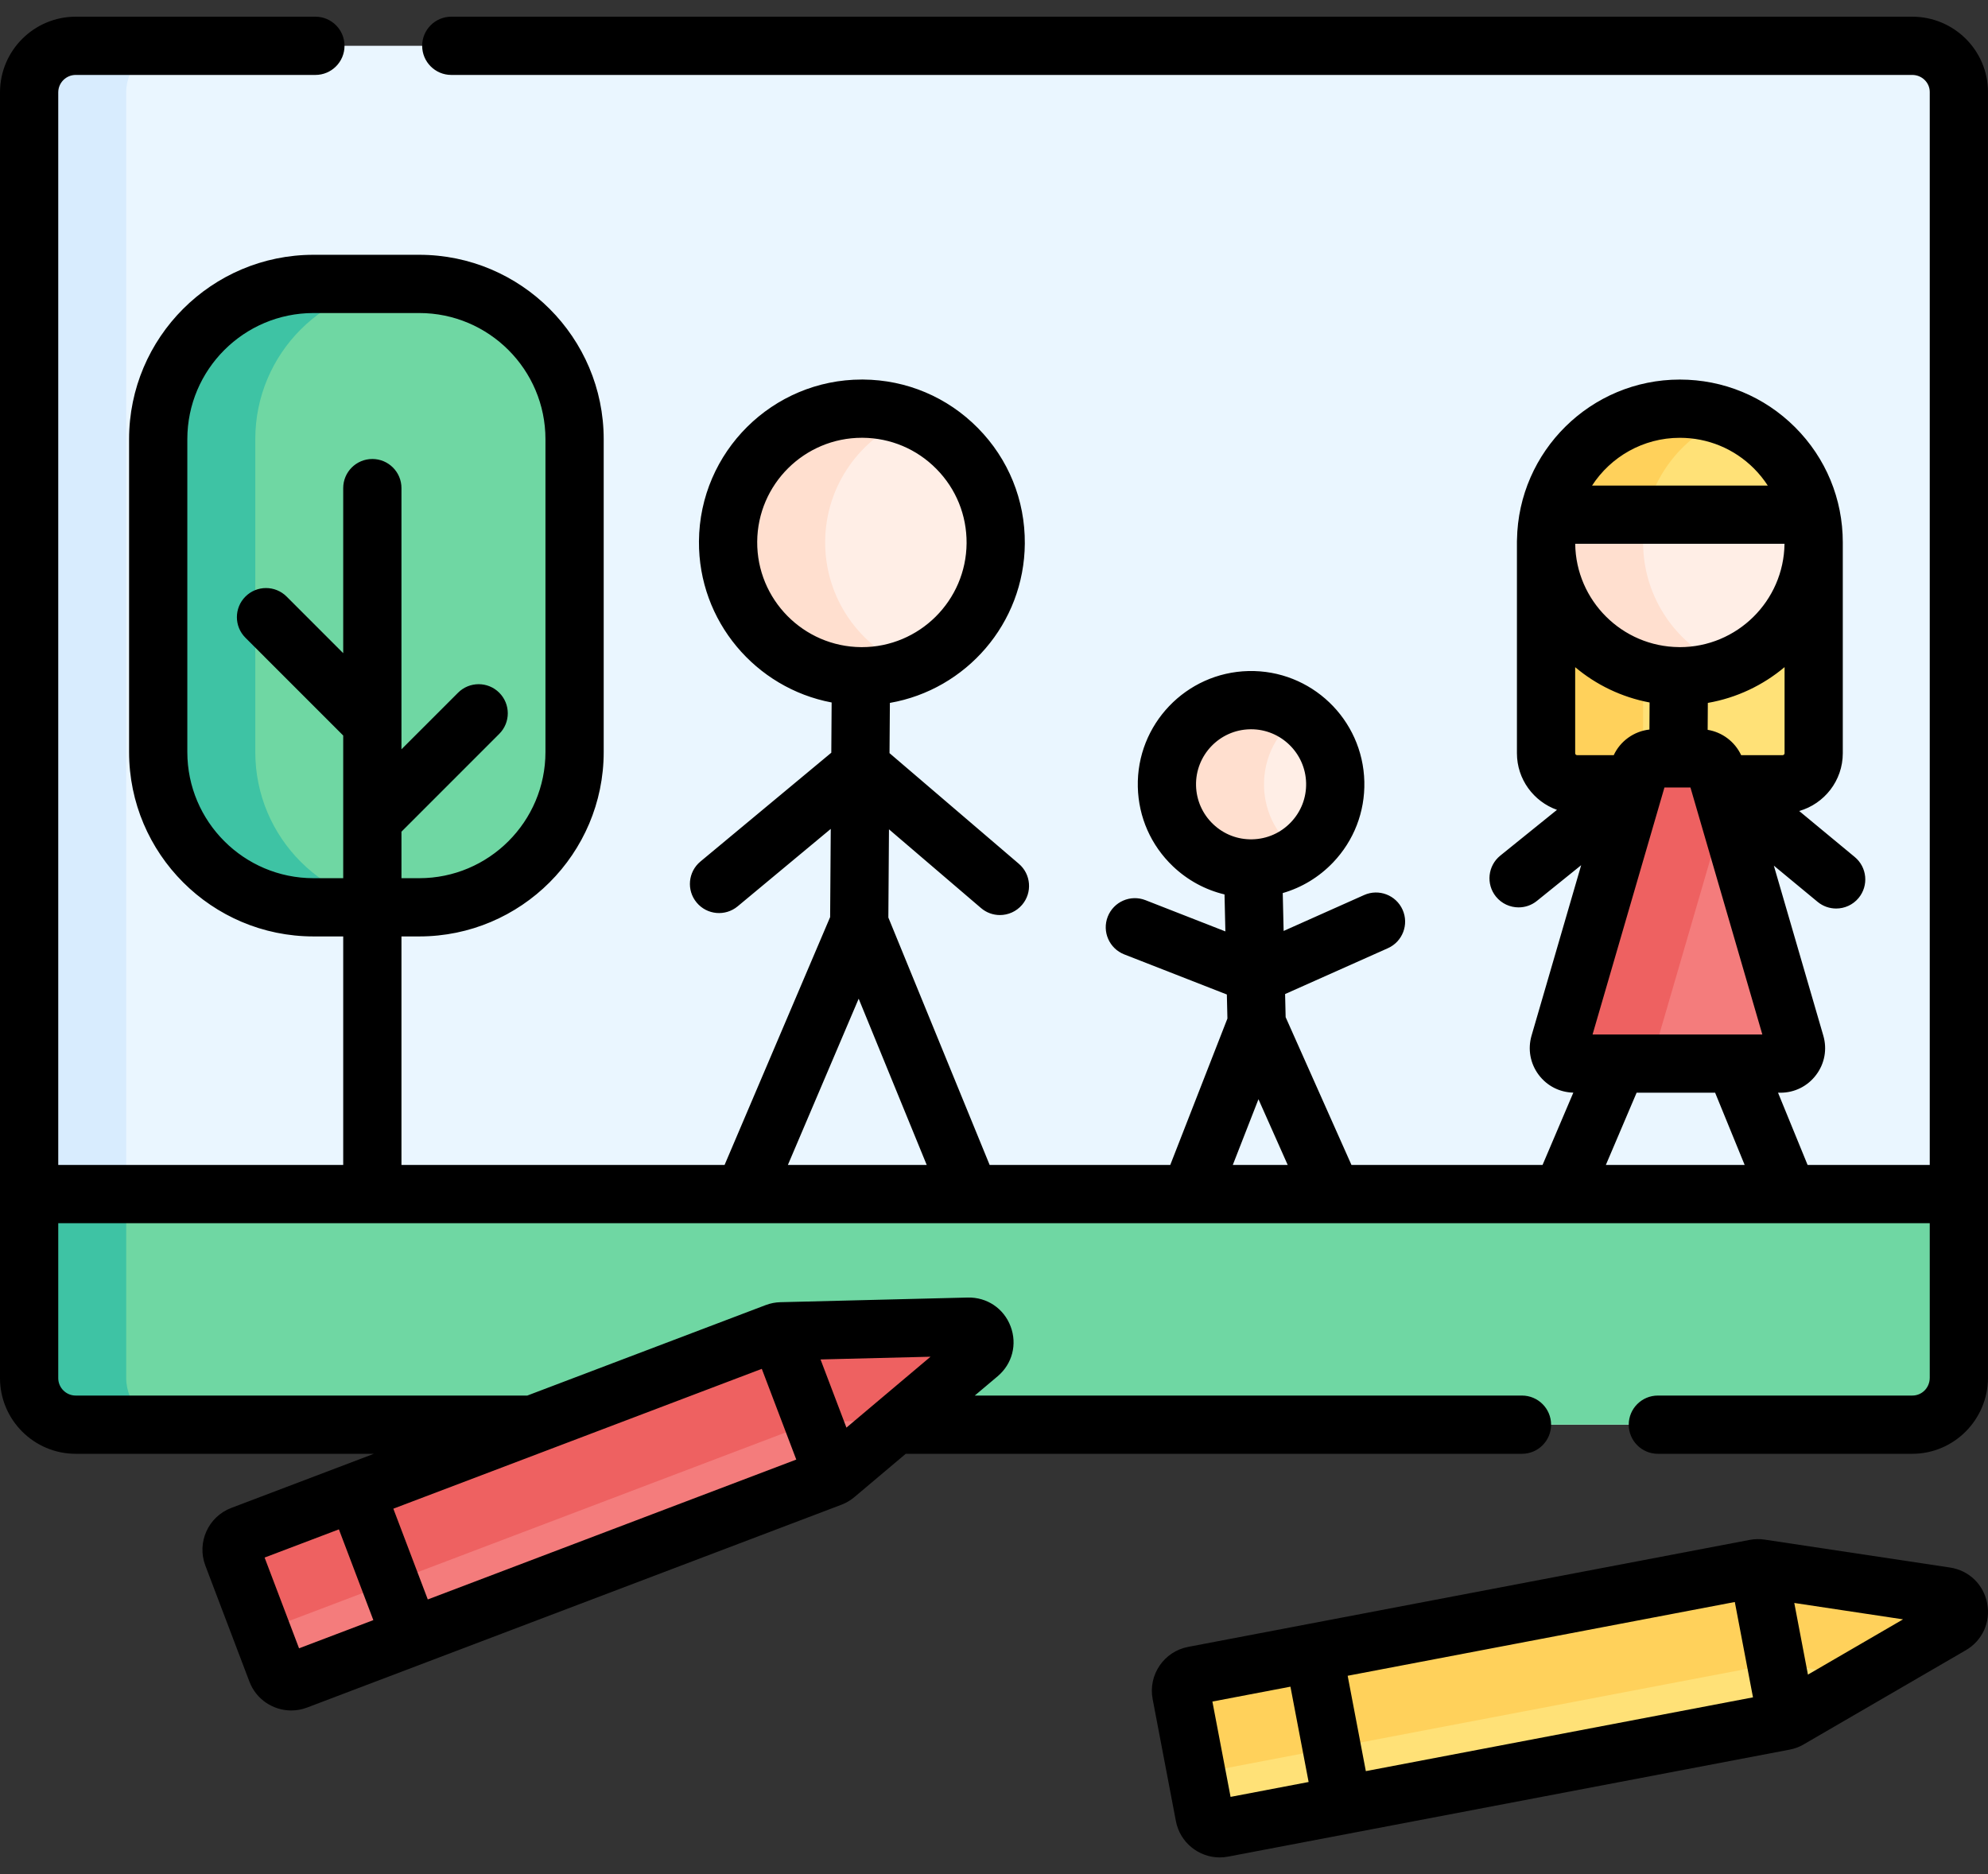
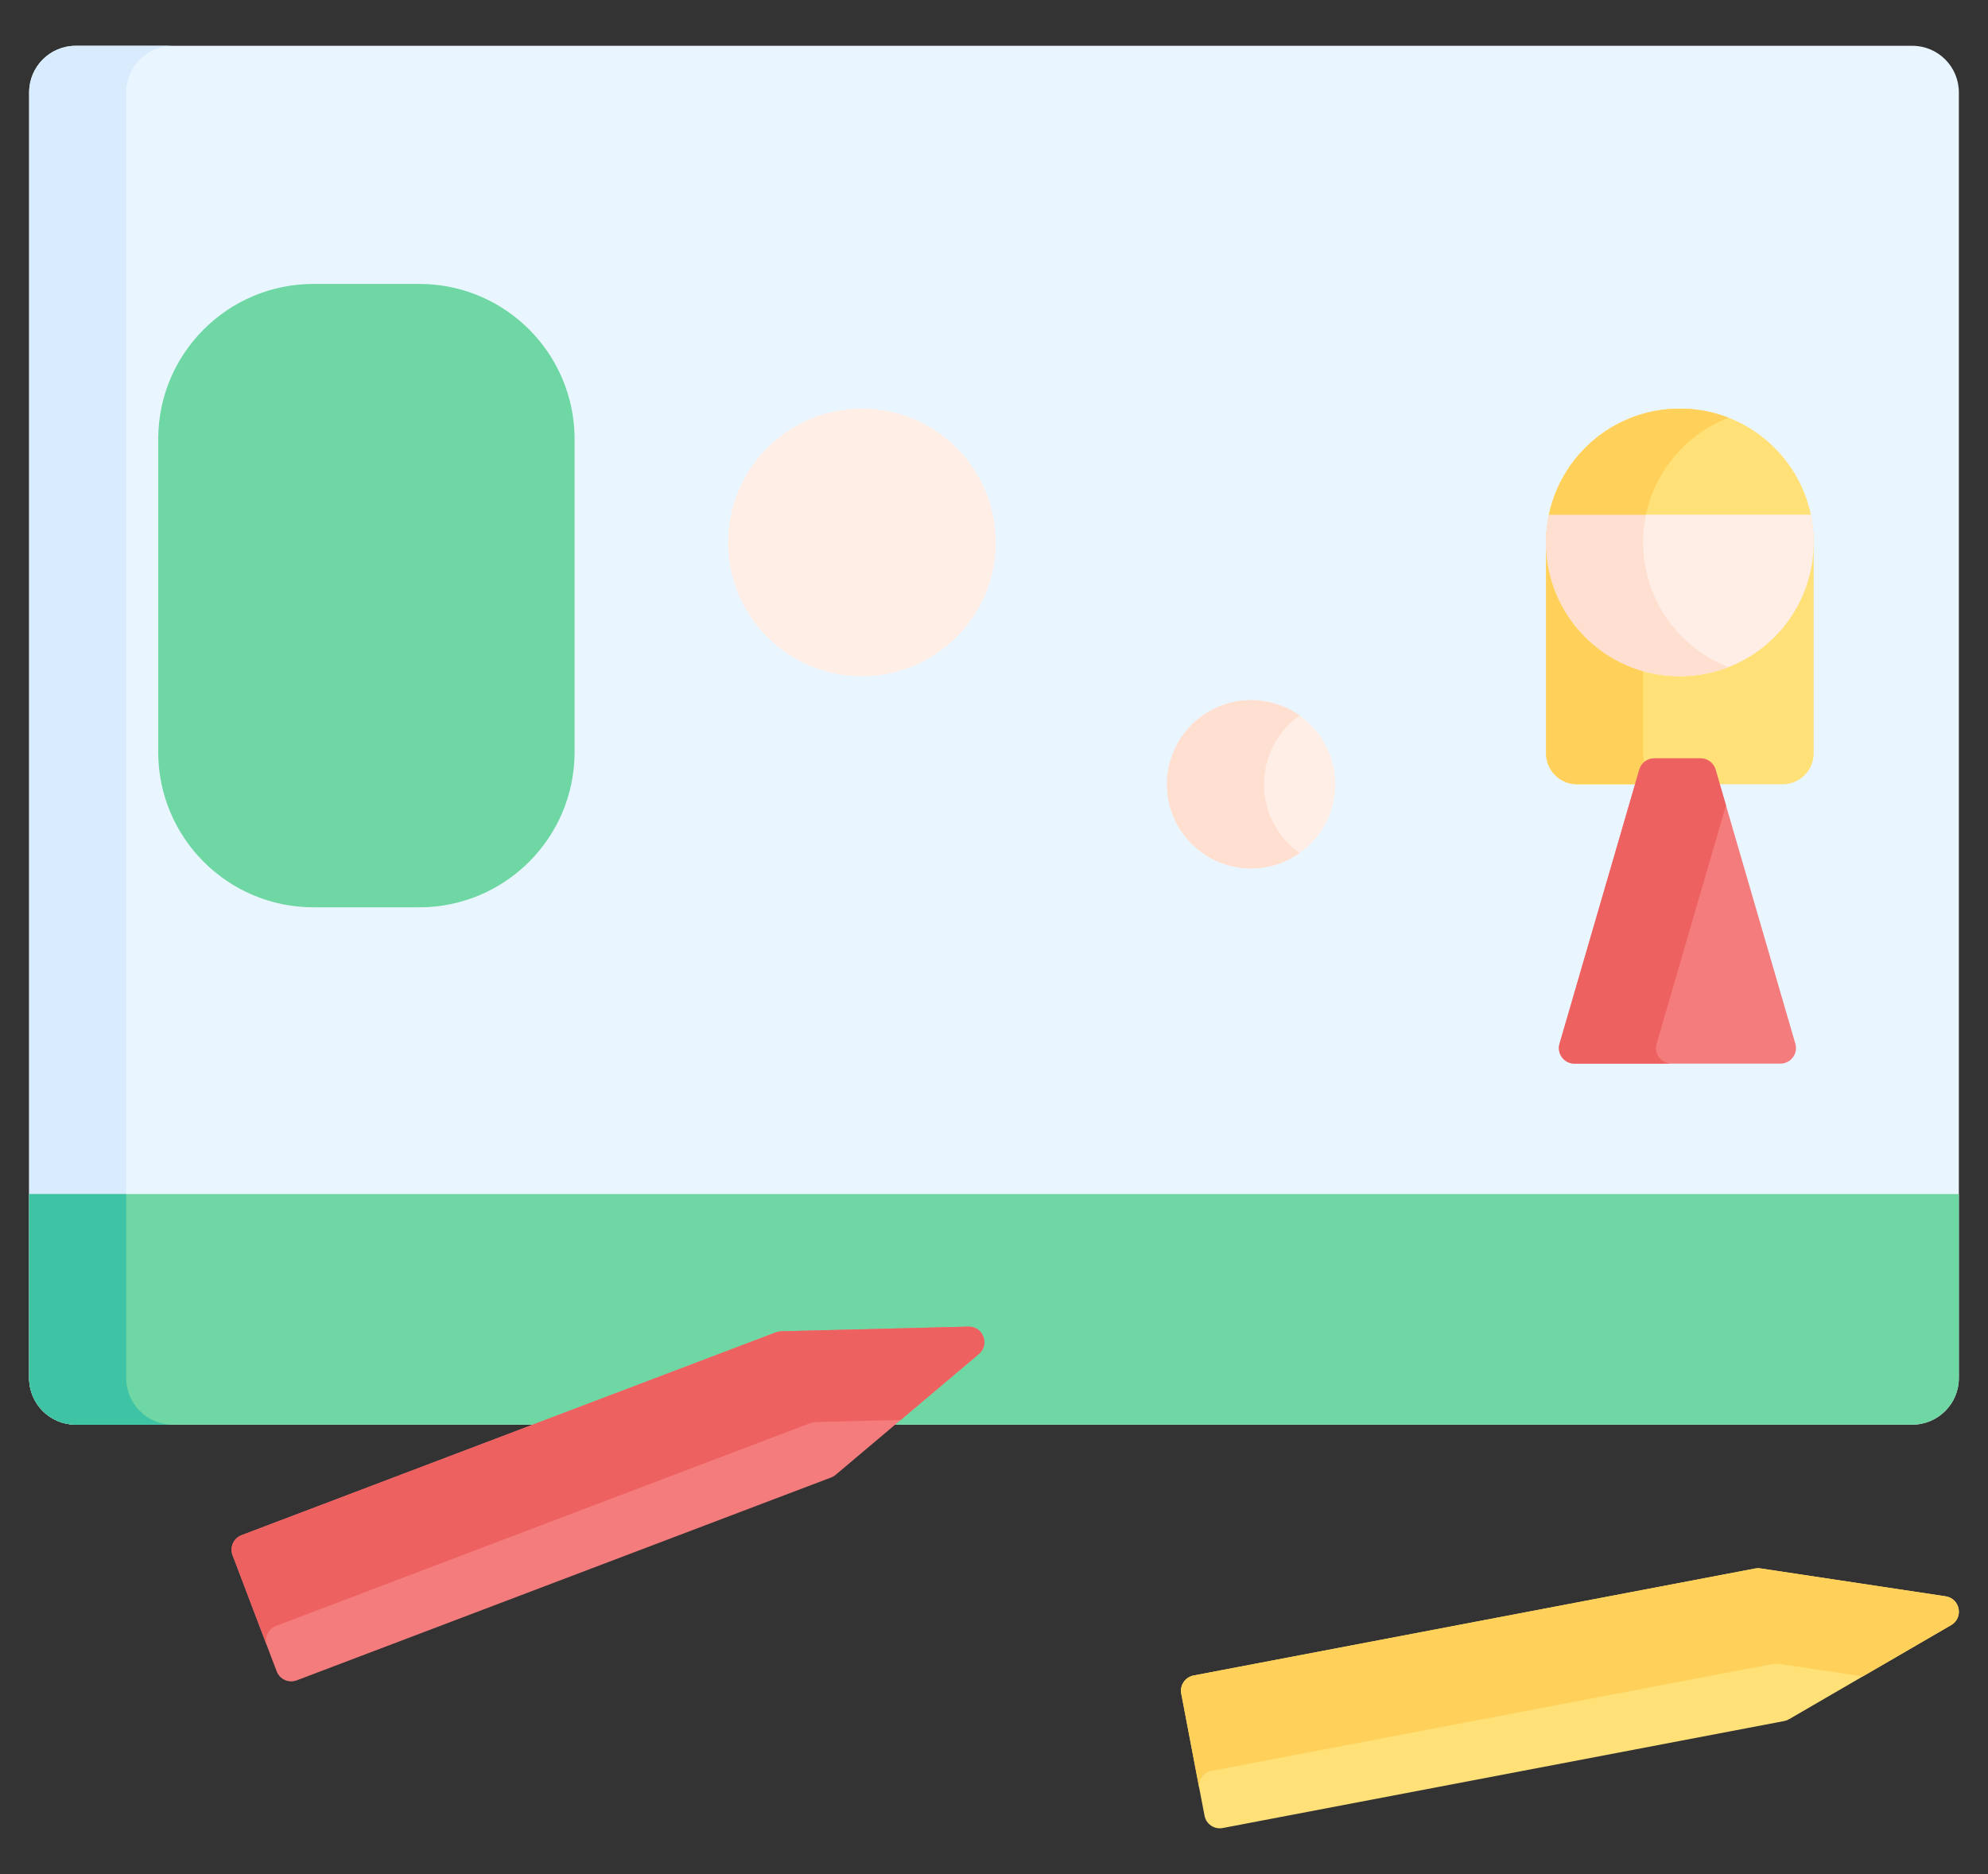
<svg xmlns="http://www.w3.org/2000/svg" width="70" height="66" viewBox="0 0 70 66" fill="none">
  <rect x="0" y="0" width="70" height="66" fill="#333333" stroke="none" />
  <path d="M68.974 3.254V48.532C68.974 49.437 68.24 50.172 67.334 50.172H2.666C1.76 50.172 1.026 49.437 1.026 48.532V3.254C1.026 2.347 1.76 1.613 2.666 1.613H67.334C68.24 1.613 68.974 2.347 68.974 3.254Z" fill="#EAF6FF" />
  <path d="M62.768 27.62H55.532C54.928 27.62 54.438 27.131 54.438 26.527V19.103C54.438 16.501 56.548 14.391 59.15 14.391C61.752 14.391 63.862 16.501 63.862 19.103V26.527C63.862 27.131 63.372 27.62 62.768 27.62Z" fill="#FFE177" />
  <path d="M30.349 23.815C32.951 23.815 35.061 21.706 35.061 19.103C35.061 16.501 32.951 14.391 30.349 14.391C27.747 14.391 25.637 16.501 25.637 19.103C25.637 21.706 27.747 23.815 30.349 23.815Z" fill="#FFEEE6" />
  <path d="M44.052 30.584C45.689 30.584 47.016 29.257 47.016 27.62C47.016 25.983 45.689 24.657 44.052 24.657C42.416 24.657 41.089 25.983 41.089 27.62C41.089 29.257 42.416 30.584 44.052 30.584Z" fill="#FFEEE6" />
  <path d="M57.856 26.527V19.103C57.856 17.104 59.102 15.397 60.859 14.712C60.329 14.506 59.753 14.391 59.15 14.391C56.548 14.391 54.438 16.501 54.438 19.103V26.527C54.438 27.131 54.928 27.62 55.532 27.62H58.95C58.346 27.62 57.856 27.131 57.856 26.527Z" fill="#FFD15B" />
  <path d="M63.862 19.136C63.843 21.738 61.719 23.834 59.117 23.815C56.515 23.797 54.421 21.672 54.438 19.071C54.441 18.747 54.475 18.431 54.54 18.126C54.992 15.979 56.905 14.376 59.184 14.392C61.44 14.407 63.313 16.005 63.761 18.126C63.83 18.451 63.865 18.79 63.862 19.136Z" fill="#FFEEE6" />
  <path d="M62.692 37.457H55.439C55.074 37.457 54.812 37.107 54.913 36.757L57.723 27.101C57.791 26.868 58.005 26.707 58.248 26.707H59.882C60.126 26.707 60.339 26.868 60.407 27.101L63.217 36.757C63.319 37.107 63.056 37.457 62.692 37.457Z" fill="#F47C7C" />
  <path d="M58.331 36.757L60.774 28.362L60.407 27.101C60.339 26.868 60.126 26.707 59.882 26.707H58.248C58.005 26.707 57.791 26.868 57.723 27.101L54.913 36.757C54.812 37.107 55.074 37.457 55.439 37.457H58.857C58.492 37.457 58.23 37.107 58.331 36.757Z" fill="#EE6161" />
  <path d="M4.444 48.532V3.254C4.444 2.347 5.178 1.613 6.084 1.613H2.666C1.76 1.613 1.026 2.347 1.026 3.254V48.532C1.026 49.437 1.76 50.172 2.666 50.172H6.084C5.178 50.172 4.444 49.437 4.444 48.532Z" fill="#D8ECFE" />
  <path d="M68.974 42.051V48.532C68.974 49.437 68.24 50.172 67.334 50.172H2.666C1.76 50.172 1.026 49.437 1.026 48.532V42.051H68.974Z" fill="#6FD7A3" />
  <path d="M4.444 48.532V42.051H1.026V48.532C1.026 49.437 1.76 50.172 2.666 50.172H6.084C5.178 50.172 4.444 49.437 4.444 48.532Z" fill="#3EC3A4" />
  <path d="M14.763 31.953H11.04C8.019 31.953 5.571 29.504 5.571 26.484V15.467C5.571 12.447 8.019 9.999 11.04 9.999H14.763C17.783 9.999 20.232 12.447 20.232 15.467V26.484C20.232 29.504 17.783 31.953 14.763 31.953Z" fill="#6FD7A3" />
-   <path d="M8.989 26.484V15.467C8.989 12.447 11.437 9.999 14.457 9.999H11.04C8.019 9.999 5.571 12.447 5.571 15.467V26.484C5.571 29.504 8.019 31.953 11.04 31.953H14.457C11.437 31.953 8.989 29.504 8.989 26.484Z" fill="#3EC3A4" />
  <path d="M57.856 19.071C57.859 18.747 57.893 18.431 57.958 18.126C58.288 16.558 59.398 15.281 60.86 14.712C60.34 14.51 59.775 14.396 59.184 14.392C56.905 14.376 54.992 15.979 54.54 18.126C54.475 18.431 54.441 18.747 54.438 19.071C54.421 21.672 56.515 23.797 59.117 23.815C59.731 23.819 60.319 23.705 60.859 23.494C59.091 22.805 57.843 21.081 57.856 19.071Z" fill="#FFDFCF" />
  <path d="M63.761 18.126H54.54C54.992 15.979 56.905 14.376 59.184 14.392C61.44 14.407 63.313 16.005 63.761 18.126Z" fill="#FFE177" />
-   <path d="M29.055 19.07C29.069 17.082 30.312 15.392 32.058 14.712C31.538 14.509 30.973 14.396 30.382 14.391C27.78 14.373 25.655 16.468 25.637 19.07C25.619 21.672 27.713 23.797 30.316 23.815C30.93 23.819 31.517 23.704 32.057 23.494C30.289 22.805 29.041 21.081 29.055 19.07Z" fill="#FFDFCF" />
  <path d="M44.508 27.689C44.484 26.665 44.983 25.749 45.761 25.199C45.26 24.844 44.644 24.642 43.983 24.657C42.347 24.696 41.051 26.053 41.09 27.689C41.128 29.326 42.485 30.621 44.122 30.583C44.733 30.569 45.297 30.37 45.761 30.041C45.022 29.519 44.53 28.665 44.508 27.689Z" fill="#FFDFCF" />
  <path d="M60.86 14.712C60.34 14.51 59.775 14.396 59.184 14.392C56.905 14.376 54.992 15.979 54.54 18.126H57.958C58.288 16.558 59.398 15.281 60.86 14.712Z" fill="#FFD15B" />
  <path d="M8.189 54.769L9.742 58.859C9.849 59.142 10.165 59.284 10.447 59.177L29.265 52.032C29.323 52.011 29.377 51.979 29.424 51.939L34.467 47.685C34.862 47.352 34.617 46.707 34.101 46.72L27.505 46.884C27.443 46.886 27.382 46.898 27.325 46.92L8.506 54.064C8.224 54.171 8.082 54.487 8.189 54.769Z" fill="#F47C7C" />
  <path d="M9.402 57.964C9.295 57.682 9.437 57.366 9.72 57.259L28.538 50.115C28.595 50.093 28.657 50.081 28.718 50.079L31.716 50.005L34.467 47.684C34.862 47.351 34.617 46.707 34.1 46.72L27.505 46.884C27.443 46.886 27.382 46.898 27.325 46.919L8.506 54.063C8.224 54.171 8.082 54.486 8.189 54.769L9.742 58.859C9.742 58.859 9.742 58.86 9.742 58.86L9.402 57.964Z" fill="#EE6161" />
  <path d="M41.594 59.645L42.413 63.942C42.469 64.239 42.756 64.434 43.052 64.377L62.825 60.609C62.886 60.597 62.944 60.575 62.997 60.544L68.702 57.23C69.149 56.971 69.02 56.294 68.509 56.217L61.985 55.233C61.924 55.224 61.862 55.225 61.801 55.237L42.029 59.005C41.732 59.062 41.537 59.348 41.594 59.645Z" fill="#FFE177" />
  <path d="M42.233 63.002C42.177 62.706 42.371 62.419 42.668 62.363L62.441 58.595C62.501 58.583 62.563 58.582 62.624 58.591L65.59 59.038L68.702 57.231C69.148 56.971 69.019 56.294 68.508 56.217L61.984 55.234C61.923 55.224 61.861 55.226 61.801 55.237L42.028 59.005C41.731 59.062 41.537 59.348 41.593 59.645L42.412 63.943C42.412 63.943 42.412 63.943 42.412 63.943L42.233 63.002Z" fill="#FFD15B" />
-   <path d="M68.661 55.203L62.137 54.22C61.961 54.193 61.783 54.197 61.608 54.23L41.836 57.998C40.984 58.16 40.423 58.985 40.586 59.836L41.405 64.134C41.548 64.887 42.209 65.412 42.948 65.412C43.046 65.412 43.144 65.403 43.243 65.384L63.016 61.616C63.191 61.583 63.358 61.521 63.511 61.431L69.216 58.117C69.802 57.778 70.098 57.128 69.971 56.464C69.844 55.799 69.33 55.304 68.661 55.203ZM48.093 62.373L47.453 59.015L61.085 56.417L61.725 59.775L48.093 62.373ZM42.69 59.923L45.438 59.399L46.078 62.756L43.33 63.28L42.69 59.923ZM63.66 58.974L63.179 56.451L67.009 57.028L63.66 58.974Z" fill="black" />
-   <path d="M67.333 0.588H15.891C15.324 0.588 14.865 1.047 14.865 1.613C14.865 2.179 15.324 2.639 15.891 2.639H67.333C67.672 2.639 67.949 2.908 67.949 3.239V41.026H63.648L62.607 38.482H62.691C63.191 38.482 63.649 38.253 63.949 37.853C64.249 37.454 64.341 36.95 64.201 36.471L62.459 30.485L64 31.76C64.191 31.918 64.423 31.995 64.653 31.995C64.948 31.995 65.241 31.869 65.444 31.624C65.805 31.187 65.744 30.541 65.307 30.18L63.352 28.561C64.237 28.307 64.887 27.492 64.887 26.526V19.103C64.887 17.57 64.291 16.13 63.207 15.046C62.122 13.963 60.681 13.367 59.149 13.367C56.017 13.367 53.465 15.89 53.415 19.011C53.414 19.028 53.413 19.045 53.413 19.062C53.413 19.07 53.413 19.078 53.413 19.086C53.413 19.092 53.413 19.098 53.413 19.103V26.526C53.413 27.445 54.003 28.228 54.823 28.52L52.827 30.132C52.387 30.488 52.318 31.133 52.673 31.574C52.876 31.825 53.173 31.955 53.472 31.955C53.698 31.955 53.926 31.881 54.115 31.728L55.675 30.469L53.928 36.47C53.789 36.95 53.881 37.454 54.18 37.853C54.472 38.242 54.915 38.468 55.399 38.479L54.315 41.026H47.587L45.269 35.821L45.25 35.007L48.868 33.393C49.386 33.162 49.618 32.556 49.387 32.039C49.157 31.522 48.55 31.289 48.033 31.52L45.198 32.785L45.167 31.451C45.836 31.257 46.444 30.891 46.938 30.374C47.673 29.603 48.065 28.592 48.04 27.527C47.988 25.328 46.163 23.58 43.958 23.632C41.76 23.684 40.012 25.514 40.064 27.713C40.089 28.779 40.527 29.77 41.298 30.506C41.815 30.999 42.44 31.337 43.117 31.499L43.147 32.801L40.334 31.701C39.806 31.494 39.212 31.755 39.005 32.282C38.799 32.809 39.059 33.404 39.587 33.611L43.199 35.023L43.219 35.869L41.206 41.026H34.847L31.28 32.312L31.302 29.206L34.542 31.978C34.735 32.144 34.972 32.225 35.208 32.225C35.497 32.225 35.785 32.103 35.988 31.866C36.356 31.436 36.306 30.788 35.875 30.42L31.321 26.523L31.334 24.754C34.013 24.288 36.065 21.957 36.085 19.143C36.096 17.611 35.51 16.166 34.434 15.075C33.358 13.984 31.921 13.377 30.389 13.366C30.375 13.366 30.361 13.366 30.348 13.366C27.203 13.366 24.634 15.913 24.611 19.062C24.591 21.876 26.611 24.235 29.283 24.739L29.271 26.508L24.662 30.341C24.227 30.703 24.167 31.35 24.53 31.785C24.892 32.221 25.538 32.28 25.974 31.918L29.252 29.191L29.23 32.297L25.513 41.026H14.136V32.978H14.762C18.343 32.978 21.257 30.064 21.257 26.484V15.467C21.257 11.886 18.343 8.973 14.762 8.973H11.039C7.458 8.973 4.545 11.886 4.545 15.467V26.484C4.545 30.064 7.458 32.978 11.039 32.978H12.085V41.026H2.051V3.254C2.051 2.915 2.327 2.639 2.666 2.639H11.106C11.672 2.639 12.131 2.179 12.131 1.613C12.131 1.047 11.672 0.588 11.106 0.588H2.666C1.196 0.588 0 1.784 0 3.254V48.532C0 50.002 1.196 51.198 2.666 51.198H13.165L8.142 53.105C7.332 53.413 6.923 54.322 7.23 55.133V55.133L8.783 59.223C9.021 59.85 9.62 60.237 10.255 60.237C10.44 60.237 10.628 60.204 10.811 60.135L29.629 52.991C29.795 52.928 29.948 52.837 30.085 52.722L31.892 51.198H53.59C54.157 51.198 54.616 50.739 54.616 50.172C54.616 49.606 54.157 49.147 53.59 49.147H34.323L35.128 48.468C35.645 48.032 35.824 47.341 35.584 46.709C35.344 46.076 34.751 45.68 34.075 45.695L27.479 45.859C27.301 45.863 27.126 45.898 26.96 45.961L18.567 49.147H2.666C2.327 49.147 2.051 48.871 2.051 48.532V43.077H67.949V48.517C67.949 48.87 67.678 49.147 67.333 49.147H58.376C57.809 49.147 57.35 49.606 57.35 50.172C57.35 50.739 57.809 51.198 58.376 51.198H67.333C68.803 51.198 69.999 49.995 69.999 48.517V3.239C69.999 1.777 68.803 0.588 67.333 0.588ZM11.039 30.927C8.589 30.927 6.596 28.934 6.596 26.484V15.467C6.596 13.017 8.589 11.024 11.039 11.024H14.763C17.213 11.024 19.206 13.017 19.206 15.467V26.484C19.206 28.934 17.213 30.927 14.763 30.927H14.136V29.289L17.579 25.845C17.98 25.445 17.98 24.796 17.579 24.395C17.179 23.995 16.529 23.995 16.129 24.395L14.136 26.388V25.478C14.136 25.478 14.136 25.478 14.136 25.477V17.189C14.136 16.623 13.677 16.164 13.111 16.164C12.544 16.164 12.085 16.623 12.085 17.189V23.003L10.092 21.009C9.691 20.609 9.042 20.609 8.642 21.009C8.241 21.41 8.241 22.059 8.642 22.459L12.085 25.903V28.864V28.864V30.927L11.039 30.927ZM26.824 48.206L28.038 51.401L15.063 56.327L13.85 53.131L26.824 48.206ZM10.53 58.048L9.317 54.852L11.933 53.859L13.146 57.055L10.53 58.048ZM29.804 50.276L28.892 47.875L32.765 47.779L29.804 50.276ZM56.076 36.431L58.607 27.733H59.523L62.054 36.431H56.076ZM55.464 23.496C56.202 24.117 57.099 24.553 58.084 24.739L58.078 25.692C57.532 25.753 57.052 26.098 56.822 26.594H55.532C55.494 26.594 55.464 26.564 55.464 26.526V23.496ZM62.835 19.151C62.809 21.165 61.163 22.79 59.15 22.79C59.142 22.79 59.133 22.79 59.124 22.789C57.116 22.775 55.49 21.15 55.465 19.151H62.835ZM56.058 17.101C56.715 16.089 57.855 15.418 59.149 15.418C60.134 15.418 61.061 15.801 61.758 16.497C61.943 16.683 62.106 16.885 62.246 17.101H56.058V17.101ZM61.308 26.594C61.088 26.122 60.643 25.785 60.129 25.702L60.135 24.754C61.152 24.577 62.078 24.132 62.837 23.494V26.526C62.837 26.563 62.805 26.594 62.768 26.594H61.308ZM57.627 38.482H60.392L61.432 41.026H56.544L57.627 38.482ZM42.114 27.666C42.089 26.597 42.938 25.707 44.007 25.683C44.022 25.682 44.037 25.682 44.053 25.682C45.101 25.682 45.965 26.522 45.99 27.575C46.002 28.092 45.812 28.584 45.454 28.958C45.097 29.333 44.615 29.546 44.097 29.558C43.58 29.571 43.089 29.38 42.714 29.022C42.34 28.665 42.127 28.183 42.114 27.666ZM44.312 38.711L45.342 41.026H43.408L44.312 38.711ZM26.662 19.077C26.676 17.053 28.327 15.417 30.348 15.417C30.357 15.417 30.366 15.417 30.374 15.417C31.359 15.424 32.282 15.814 32.973 16.515C33.665 17.216 34.041 18.145 34.035 19.129C34.02 21.153 32.37 22.79 30.349 22.79C30.34 22.79 30.331 22.79 30.322 22.79C28.29 22.775 26.648 21.11 26.662 19.077ZM30.235 35.171L32.631 41.026H27.742L30.235 35.171Z" fill="black" />
</svg>